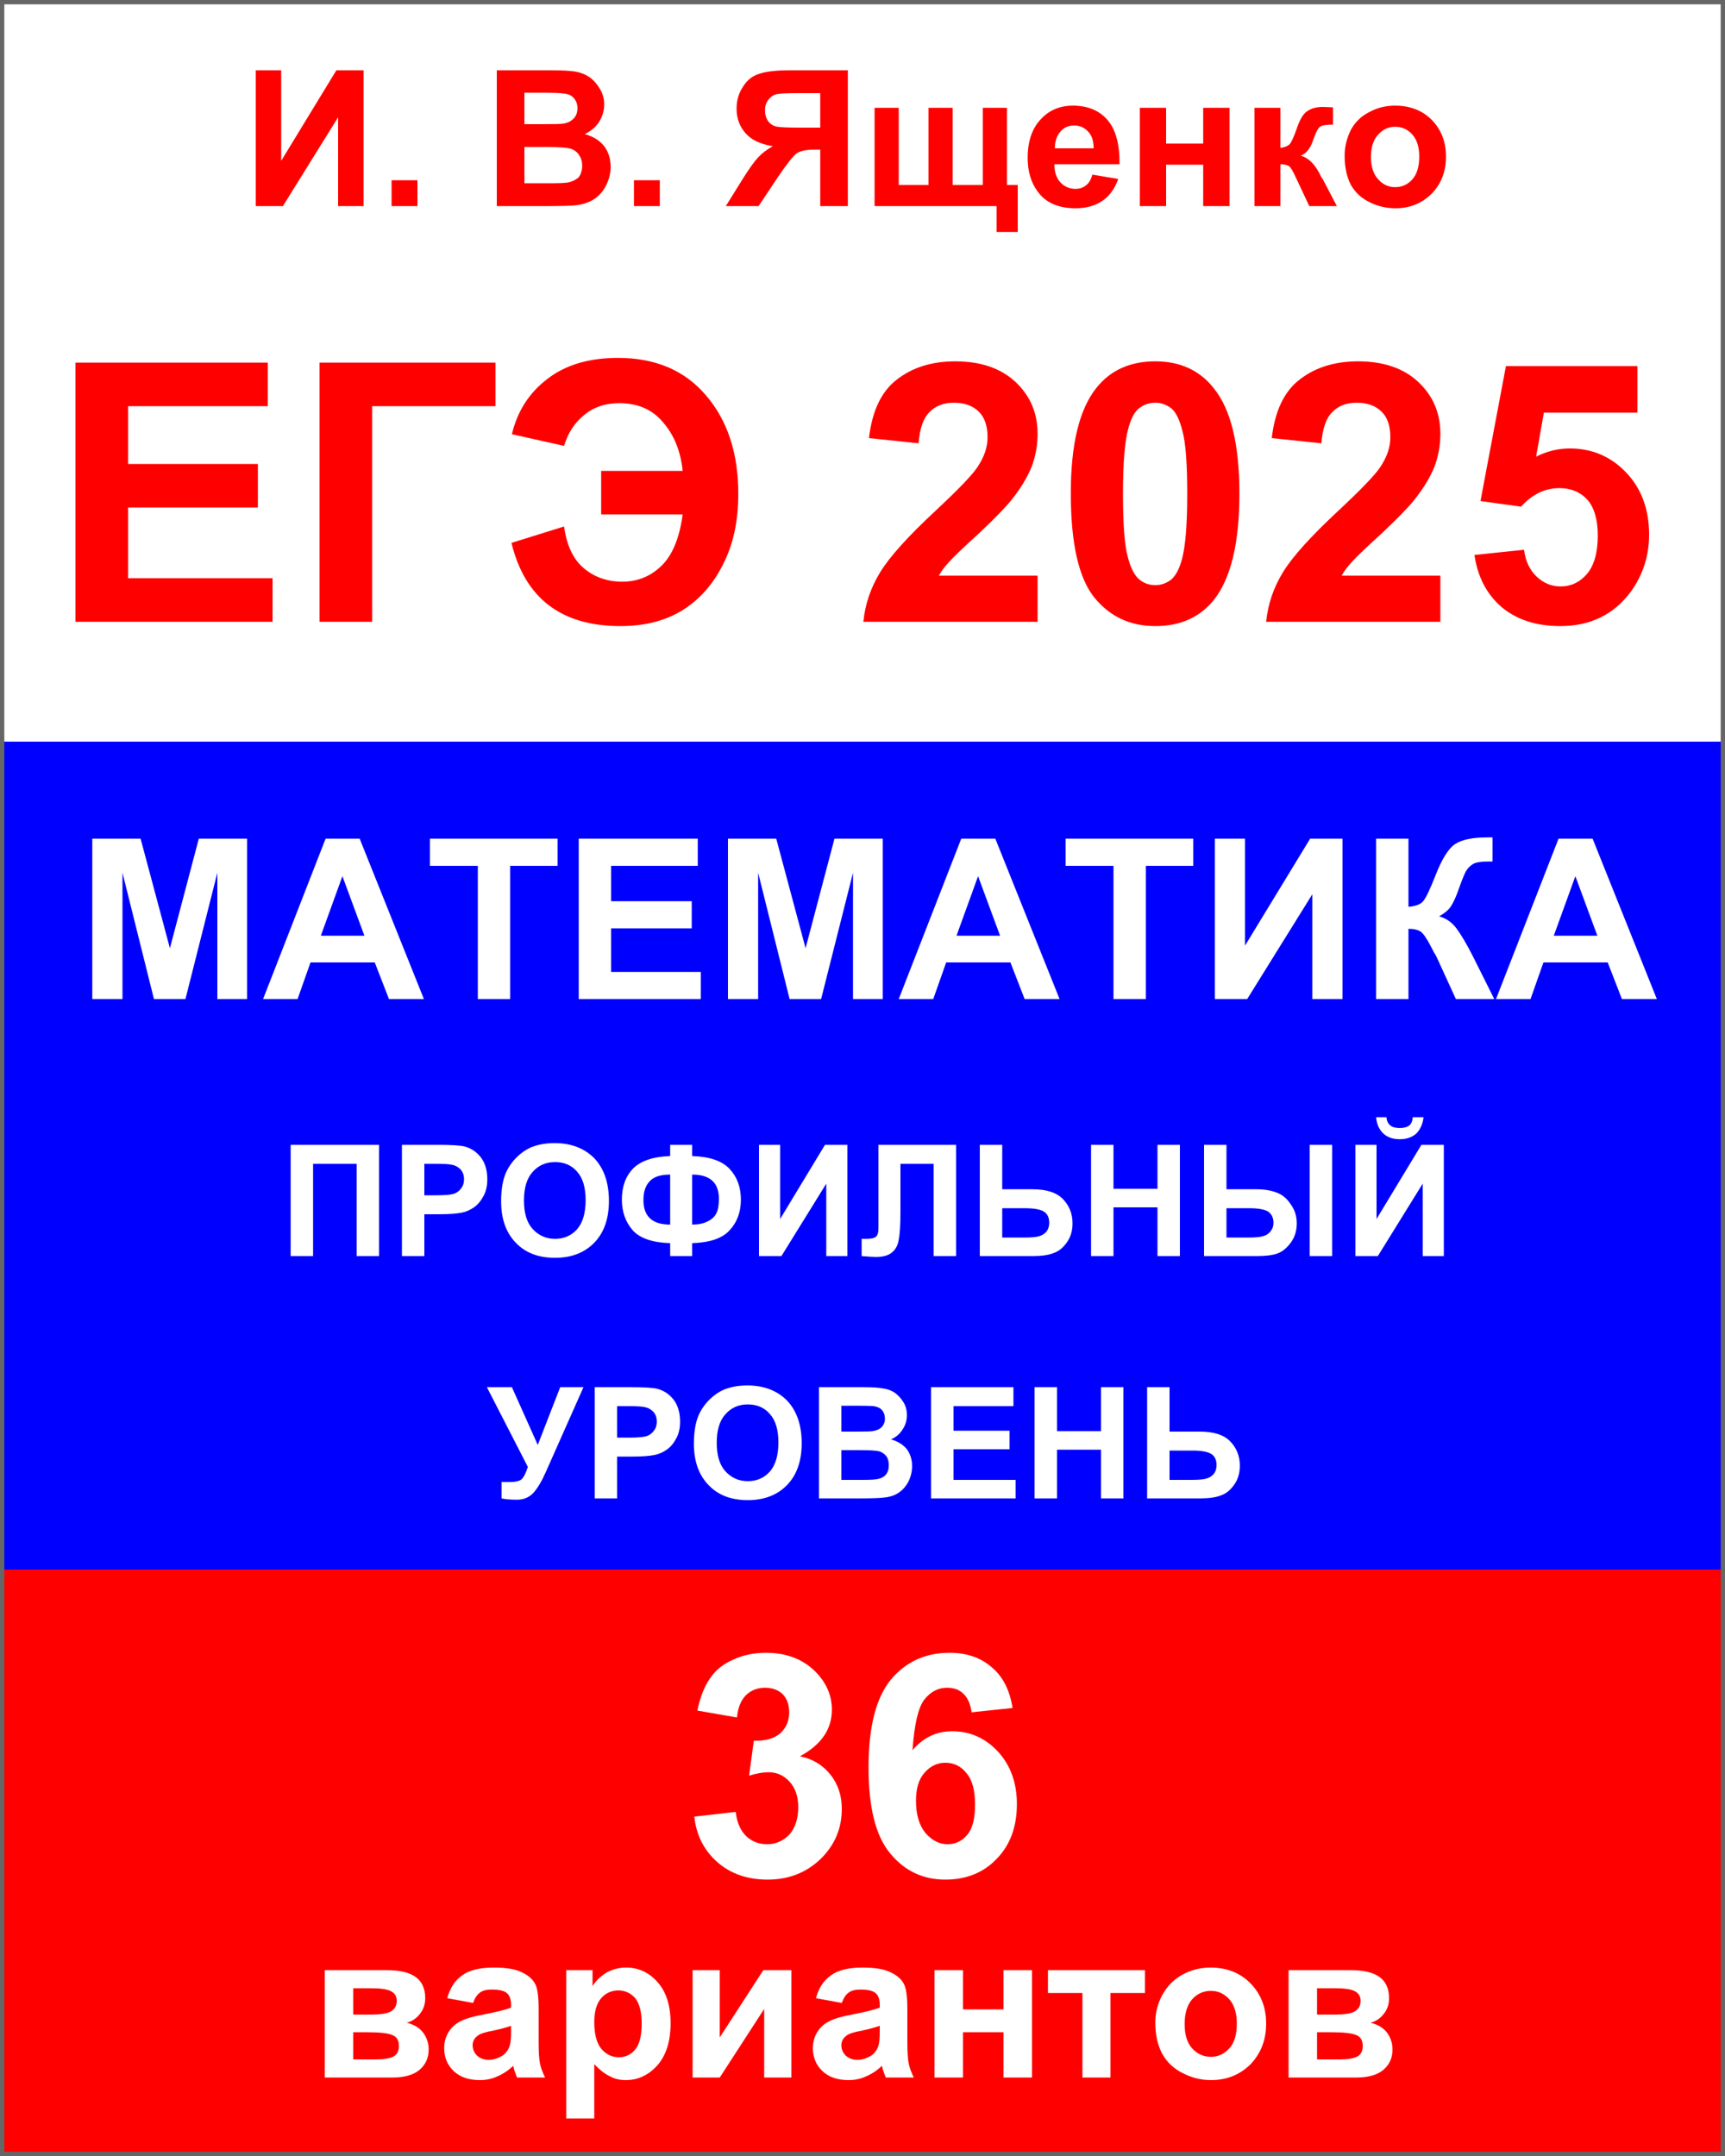
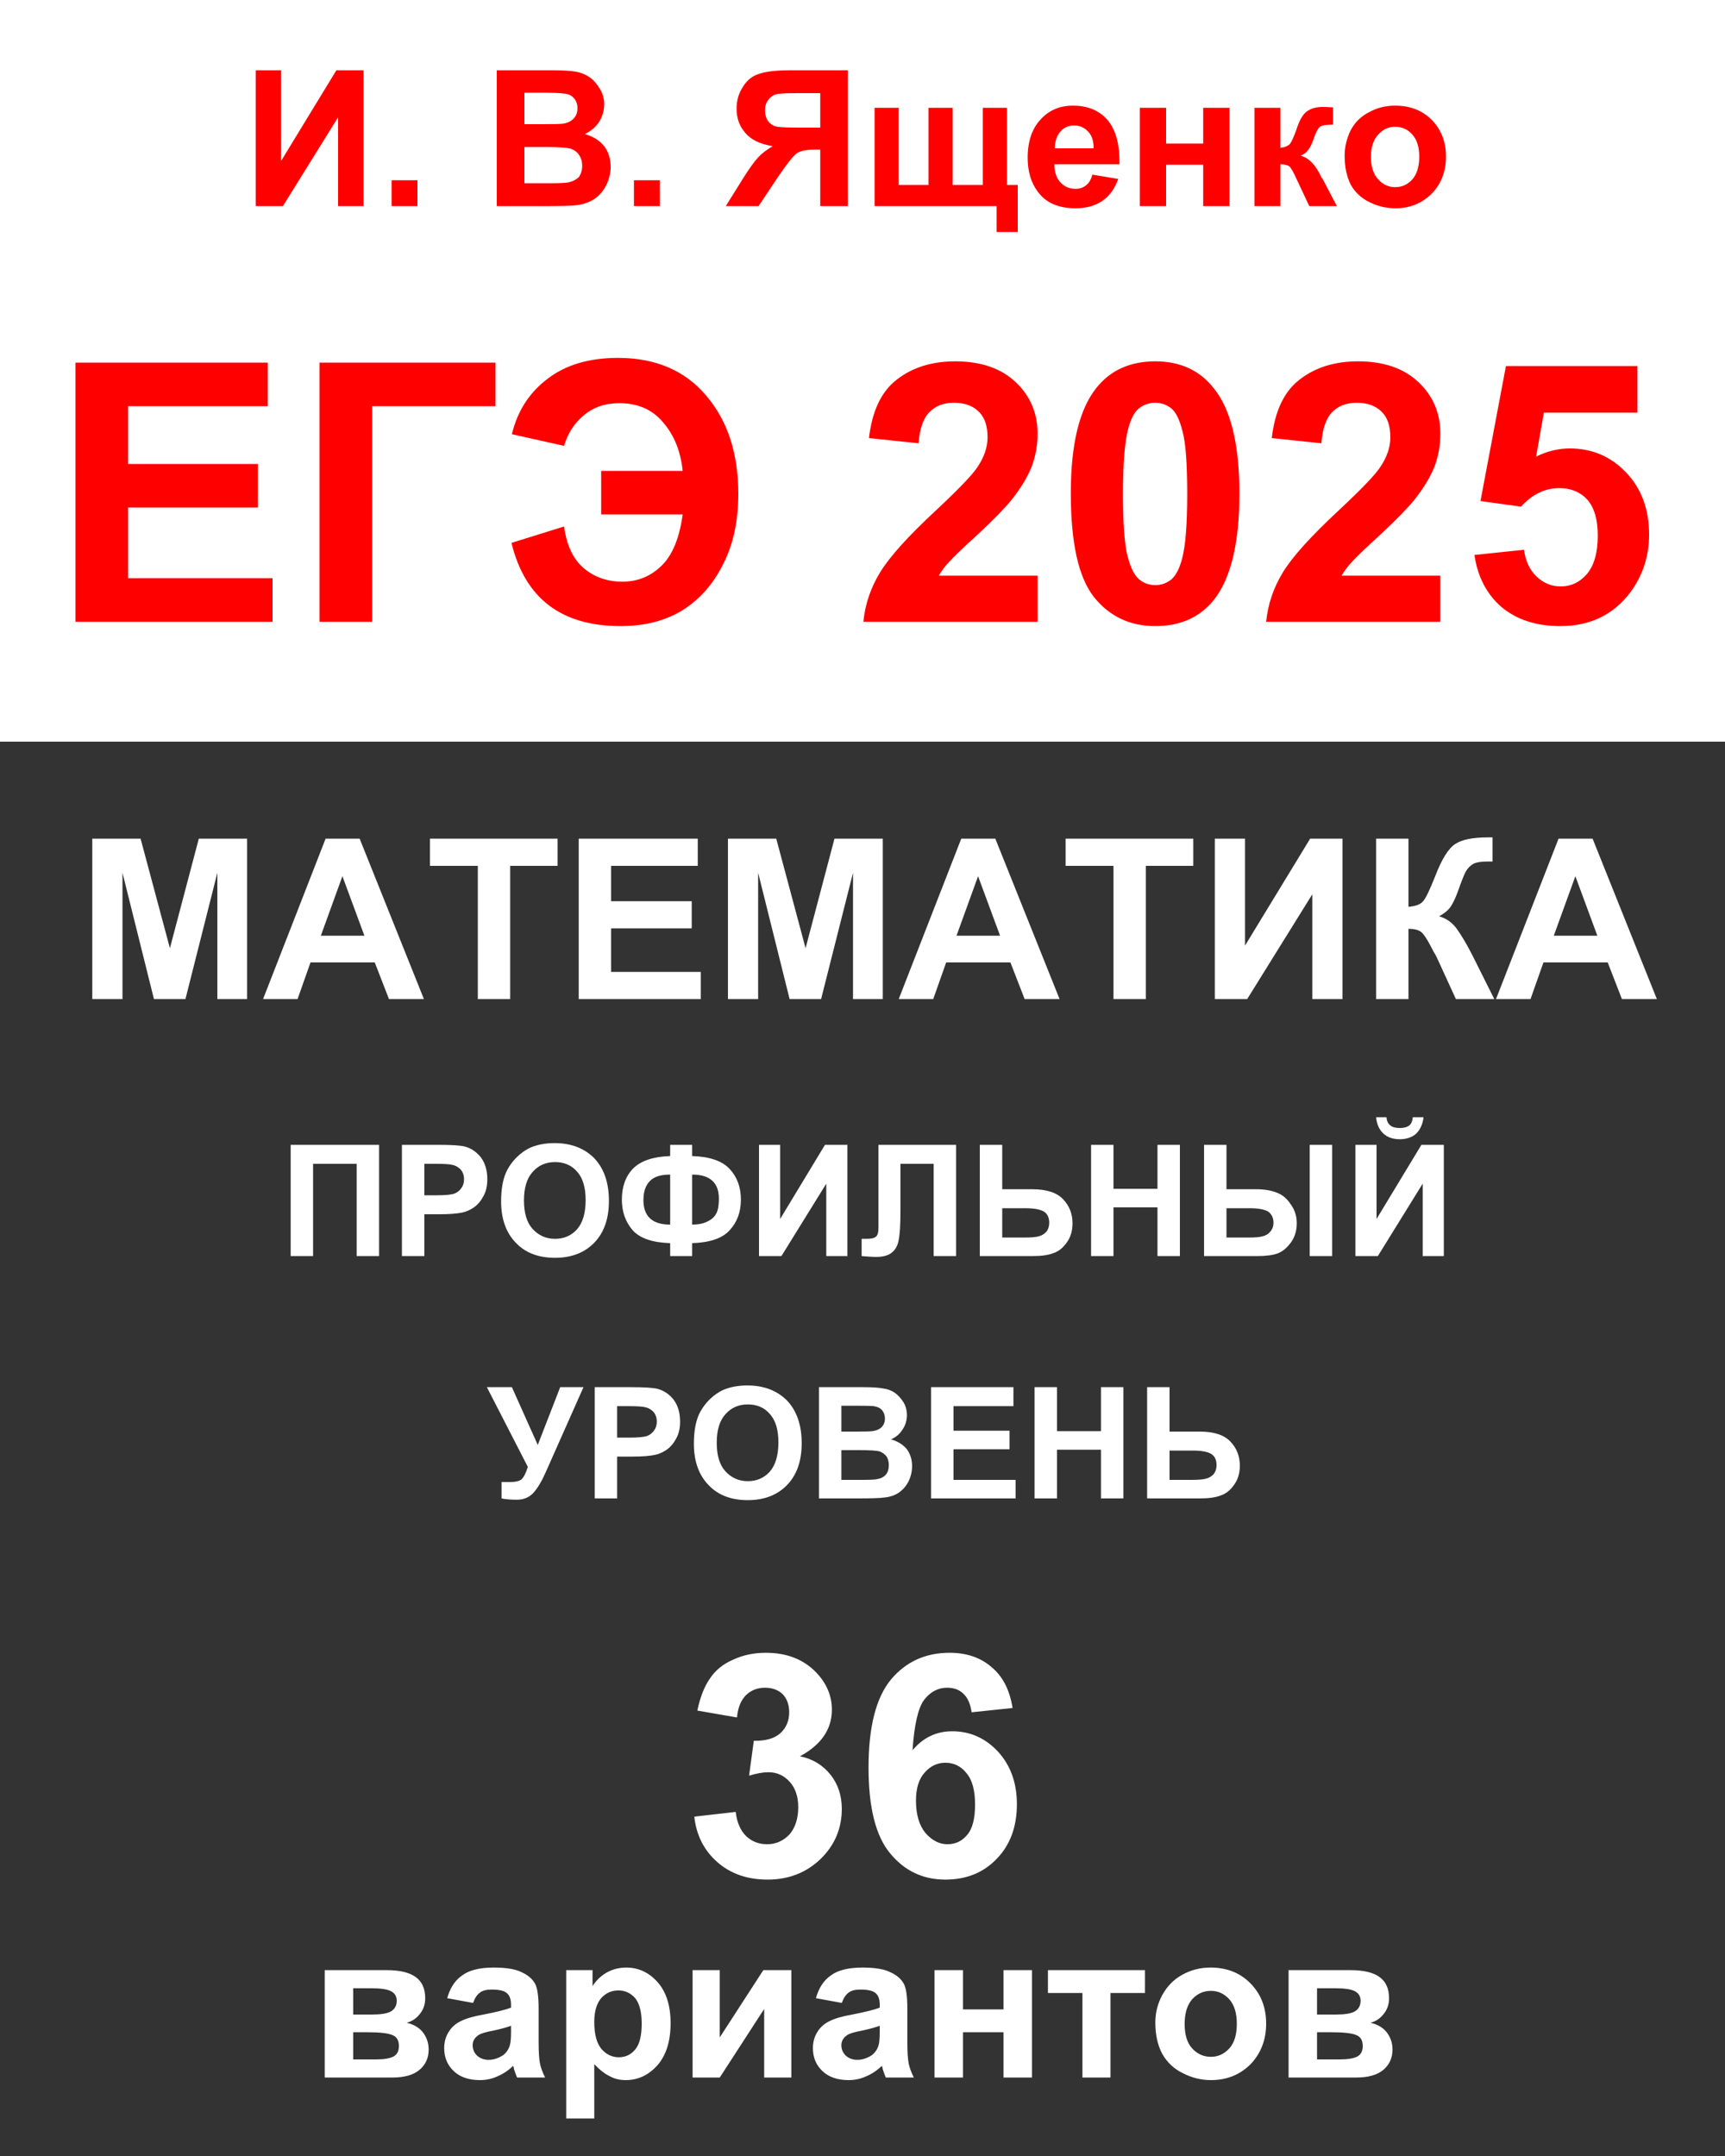
<svg xmlns="http://www.w3.org/2000/svg" xmlns:xlink="http://www.w3.org/1999/xlink" version="1.1" preserveAspectRatio="none" x="0px" y="0px" width="200px" height="250px" viewBox="0 0 200 250">
  <rect x="0" y="0" width="200" height="250" fill="#333333" stroke="none" />
  <defs>
    <g id="Layer1_0_FILL">
-       <path fill="#FF0000" stroke="none" d=" M 200 250 L 200 182 0 182 0 250 200 250 Z" />
-       <path fill="#0000FF" stroke="none" d=" M 200 182 L 200 86 0 86 0 182 200 182 Z" />
      <path fill="#FFFFFF" stroke="none" d=" M 200 86 L 200 0 0 0 0 86 200 86 Z" />
    </g>
    <g id="Layer0_0_FILL">
      <path fill="#FFFFFF" stroke="none" d=" M 119.65 228.45 L 116.35 228.45 116.35 233 111.65 233 111.65 228.45 108.35 228.45 108.35 240.9 111.65 240.9 111.65 235.65 116.35 235.65 116.35 240.9 119.65 240.9 119.65 228.45 M 83.45 236.25 L 83.45 228.45 80.3 228.45 80.3 240.9 83.45 240.9 88.6 232.95 88.6 240.9 91.75 240.9 91.75 228.45 88.5 228.45 83.45 236.25 M 97.6 232.25 Q 97.9 231.4 98.4 231.05 98.85 230.7 99.75 230.7 101.05 230.7 101.5 231.1 102 231.5 102 232.45 L 102 232.8 Q 101.1 233.15 98.8 233.6 97.1 233.9 96.2 234.35 95.25 234.8 94.75 235.65 94.25 236.45 94.25 237.5 94.25 239.1 95.35 240.15 96.45 241.2 98.4 241.2 99.5 241.2 100.45 240.75 101.4 240.35 102.25 239.55 102.3 239.65 102.35 239.95 102.55 240.55 102.7 240.9 L 105.95 240.9 Q 105.5 240 105.35 239.25 105.2 238.45 105.2 236.8 L 105.2 232.95 Q 105.2 230.8 104.8 230.05 104.35 229.2 103.25 228.7 102.2 228.15 100 228.15 97.55 228.15 96.35 229.05 95.1 229.9 94.6 231.7 L 97.6 232.25 M 97.55 237.15 Q 97.55 236.45 98.2 236 98.6 235.7 100 235.45 101.35 235.15 102 234.9 L 102 235.6 Q 102 236.75 101.85 237.2 101.65 237.85 101.1 238.3 100.25 238.85 99.4 238.85 98.6 238.85 98.05 238.35 97.55 237.85 97.55 237.15 M 158.9 234.55 Q 159.85 234.3 160.45 233.5 161.05 232.75 161.05 231.7 161.05 230.05 159.95 229.25 158.85 228.45 156.6 228.45 L 149.4 228.45 149.4 240.9 157.25 240.9 Q 159.35 240.9 160.4 240 161.45 239.1 161.45 237.65 161.45 236.6 160.85 235.75 160.2 234.85 158.9 234.55 M 152.7 233.6 L 152.7 230.55 154.85 230.55 Q 156.45 230.55 157.1 230.9 157.75 231.25 157.75 232 157.75 232.85 157.05 233.25 156.4 233.6 154.85 233.6 L 152.7 233.6 M 158 237.25 Q 158 238.1 157.4 238.45 156.75 238.8 155.35 238.8 L 152.7 238.8 152.7 235.65 154.4 235.65 Q 156.55 235.65 157.3 236 158 236.3 158 237.25 M 134.75 231.35 Q 133.95 232.85 133.95 234.5 133.95 236.65 134.75 238.15 135.6 239.65 137.15 240.4 138.7 241.2 140.4 241.2 143.15 241.2 145 239.35 146.8 237.45 146.8 234.65 146.8 231.85 145 230 143.2 228.15 140.35 228.15 138.55 228.15 137.05 229 135.6 229.8 134.75 231.35 M 138.2 231.85 Q 139.1 230.85 140.4 230.85 141.65 230.85 142.55 231.85 143.4 232.85 143.4 234.65 143.4 236.55 142.55 237.5 141.65 238.5 140.4 238.5 139.1 238.5 138.2 237.5 137.35 236.55 137.35 234.7 137.35 232.85 138.2 231.85 M 132.75 231.1 L 132.75 228.45 121.5 228.45 121.5 231.1 125.5 231.1 125.5 240.9 128.75 240.9 128.75 231.1 132.75 231.1 M 76.25 229.85 Q 74.75 228.15 72.6 228.15 71.35 228.15 70.3 228.75 69.3 229.35 68.7 230.3 L 68.7 228.45 65.65 228.45 65.65 245.65 68.9 245.65 68.9 239.35 Q 69.85 240.35 70.7 240.75 71.5 241.2 72.55 241.2 74.7 241.2 76.25 239.45 77.75 237.7 77.75 234.6 77.75 231.55 76.25 229.85 M 73.65 231.7 Q 74.4 232.65 74.4 234.65 74.4 236.75 73.65 237.65 72.9 238.55 71.75 238.55 70.55 238.55 69.7 237.55 68.9 236.55 68.9 234.45 68.9 232.65 69.7 231.7 70.5 230.8 71.7 230.8 72.85 230.8 73.65 231.7 M 60.5 228.7 Q 59.45 228.15 57.25 228.15 54.8 228.15 53.6 229.05 52.35 229.9 51.85 231.7 L 54.85 232.25 Q 55.15 231.4 55.65 231.05 56.1 230.7 57 230.7 58.3 230.7 58.75 231.1 59.25 231.5 59.25 232.45 L 59.25 232.8 Q 58.35 233.15 56.05 233.6 54.35 233.9 53.45 234.35 52.5 234.8 52 235.65 51.5 236.45 51.5 237.5 51.5 239.1 52.6 240.15 53.7 241.2 55.65 241.2 56.75 241.2 57.7 240.75 58.65 240.35 59.5 239.55 59.55 239.65 59.6 239.95 59.8 240.55 59.95 240.9 L 63.2 240.9 Q 62.75 240 62.6 239.25 62.45 238.45 62.45 236.8 L 62.45 232.95 Q 62.45 230.8 62.05 230.05 61.6 229.2 60.5 228.7 M 59.25 235.6 Q 59.25 236.75 59.1 237.2 58.9 237.85 58.35 238.3 57.5 238.85 56.65 238.85 55.85 238.85 55.3 238.35 54.8 237.85 54.8 237.15 54.8 236.45 55.45 236 55.85 235.7 57.25 235.45 58.6 235.15 59.25 234.9 L 59.25 235.6 M 49.3 231.7 Q 49.3 230.05 48.2 229.25 47.1 228.45 44.85 228.45 L 37.65 228.45 37.65 240.9 45.5 240.9 Q 47.6 240.9 48.65 240 49.7 239.1 49.7 237.65 49.7 236.6 49.1 235.75 48.45 234.85 47.15 234.55 48.1 234.3 48.7 233.5 49.3 232.75 49.3 231.7 M 40.95 233.6 L 40.95 230.55 43.1 230.55 Q 44.7 230.55 45.35 230.9 46 231.25 46 232 46 232.85 45.3 233.25 44.65 233.6 43.1 233.6 L 40.95 233.6 M 46.25 237.25 Q 46.25 238.1 45.65 238.45 45 238.8 43.6 238.8 L 40.95 238.8 40.95 235.65 42.65 235.65 Q 44.8 235.65 45.55 236 46.25 236.3 46.25 237.25 M 114.95 193.3 Q 113.05 191.65 110.1 191.65 105.9 191.65 103.3 194.75 100.7 197.9 100.7 204.95 100.7 211.9 103.2 214.9 105.7 217.95 109.6 217.95 113.25 217.95 115.55 215.55 117.9 213.15 117.9 209.2 117.9 205.5 115.7 203.1 113.5 200.75 110.4 200.75 107.65 200.75 105.8 202.95 106.1 198.5 107.15 197.1 108.25 195.7 109.8 195.7 111 195.7 111.7 196.4 112.45 197.1 112.65 198.55 L 117.4 198.05 Q 116.9 194.9 114.95 193.3 M 112.05 205.6 Q 113.05 206.75 113.05 209.25 113.05 211.7 112.15 212.75 111.25 213.85 109.85 213.85 108.45 213.85 107.3 212.55 106.2 211.2 106.2 208.8 106.2 206.65 107.2 205.55 108.2 204.4 109.6 204.4 111.1 204.4 112.05 205.6 M 94.65 193.95 Q 92.45 191.65 88.8 191.65 86.7 191.65 85 192.45 83.25 193.2 82.3 194.65 81.35 196 80.85 198.35 L 85.45 199.15 Q 85.6 197.45 86.5 196.55 87.4 195.7 88.7 195.7 89.95 195.7 90.75 196.45 91.5 197.25 91.5 198.55 91.5 200.05 90.45 201 89.4 201.9 87.4 201.85 L 86.85 205.9 Q 88.15 205.5 89.1 205.5 90.55 205.5 91.55 206.6 92.55 207.7 92.55 209.55 92.55 211.5 91.55 212.7 90.45 213.85 88.95 213.85 87.5 213.85 86.5 212.9 85.5 211.9 85.3 210.1 L 80.5 210.65 Q 80.85 213.9 83.2 215.95 85.5 217.95 89 217.95 92.65 217.95 95.15 215.55 97.6 213.15 97.6 209.75 97.6 207.45 96.3 205.8 94.95 204.1 92.75 203.65 96.45 201.65 96.45 198.25 96.45 195.85 94.65 193.95 M 143.1 172.15 Q 143.75 171.25 143.75 169.95 143.75 168.3 142.65 167.15 141.55 166 139.1 166 L 135.6 166 135.6 160.85 133 160.85 133 173.75 139.1 173.75 Q 140.7 173.75 141.55 173.4 142.45 173.1 143.1 172.15 M 135.6 171.6 L 135.6 168.2 138.25 168.2 Q 139.8 168.2 140.45 168.6 141.05 169 141.05 169.9 141.05 170.5 140.7 170.95 140.3 171.35 139.85 171.45 139.4 171.6 138.15 171.6 L 135.6 171.6 M 119.95 160.85 L 119.95 173.75 122.55 173.75 122.55 168.1 127.65 168.1 127.65 173.75 130.25 173.75 130.25 160.85 127.65 160.85 127.65 165.95 122.55 165.95 122.55 160.85 119.95 160.85 M 83.9 161.15 Q 83 161.55 82.25 162.3 81.45 163.1 81 164.1 80.45 165.4 80.45 167.4 80.45 170.45 82.15 172.2 83.8 173.95 86.7 173.95 89.55 173.95 91.25 172.2 92.95 170.45 92.95 167.35 92.95 164.2 91.25 162.4 89.5 160.65 86.65 160.65 85.1 160.65 83.9 161.15 M 86.7 162.85 Q 88.3 162.85 89.25 163.95 90.25 165.05 90.25 167.25 90.25 169.5 89.25 170.65 88.25 171.75 86.7 171.75 85.15 171.75 84.1 170.6 83.1 169.5 83.1 167.3 83.1 165.1 84.1 164 85.1 162.85 86.7 162.85 M 103.3 166.9 Q 104.15 166.55 104.65 165.75 105.15 165 105.15 164.1 105.15 163.25 104.75 162.6 104.35 161.95 103.75 161.5 103.15 161.1 102.4 161 101.65 160.85 100.1 160.85 L 94.95 160.85 94.95 173.75 99.35 173.75 Q 101.85 173.75 102.5 173.65 103.55 173.55 104.25 173.05 104.95 172.55 105.35 171.75 105.75 170.9 105.75 170 105.75 168.9 105.15 168.05 104.5 167.25 103.3 166.9 M 102.6 164.5 Q 102.6 165.1 102.2 165.5 101.85 165.85 101.15 165.95 100.8 166 99.3 166 L 97.55 166 97.55 163 99.05 163 Q 100.9 163 101.3 163.05 101.95 163.15 102.25 163.5 102.6 163.9 102.6 164.5 M 102.7 171 Q 102.35 171.4 101.75 171.5 101.4 171.6 100 171.6 L 97.55 171.6 97.55 168.15 99.65 168.15 Q 101.45 168.15 102 168.3 102.5 168.5 102.8 168.9 103.05 169.3 103.05 169.9 103.05 170.6 102.7 171 M 110.55 165.9 L 110.55 163.05 117.5 163.05 117.5 160.85 107.95 160.85 107.95 173.75 117.75 173.75 117.75 171.6 110.55 171.6 110.55 168.05 117.05 168.05 117.05 165.9 110.55 165.9 M 78.4 166.8 Q 78.85 166 78.85 164.85 78.85 163.3 78.1 162.3 77.35 161.35 76.25 161.05 75.5 160.85 73.15 160.85 L 68.95 160.85 68.95 173.75 71.55 173.75 71.55 168.9 73.25 168.9 Q 75 168.9 75.95 168.7 76.65 168.55 77.3 168.1 77.95 167.65 78.4 166.8 M 71.55 166.7 L 71.55 163.05 72.8 163.05 Q 74.2 163.05 74.7 163.15 75.3 163.25 75.75 163.7 76.15 164.15 76.15 164.85 76.15 165.45 75.85 165.85 75.55 166.3 75.05 166.5 74.5 166.7 73 166.7 L 71.55 166.7 M 99.9 143.65 L 99.9 145.65 Q 101.1 145.75 101.55 145.75 102.85 145.75 103.45 145.2 104.05 144.7 104.2 143.75 104.4 142.8 104.4 140.45 L 104.4 134.95 108.25 134.95 108.25 145.65 110.85 145.65 110.85 132.75 101.85 132.75 101.85 142.35 Q 101.85 143.2 101.55 143.4 101.3 143.65 100.45 143.65 L 99.9 143.65 M 98.25 132.75 L 95.65 132.75 90.45 141.35 90.45 132.75 88 132.75 88 145.65 90.6 145.65 95.8 137.25 95.8 145.65 98.25 145.65 98.25 132.75 M 154.45 132.75 L 151.85 132.75 151.85 145.65 154.45 145.65 154.45 132.75 M 139.6 132.75 L 139.6 145.65 145.65 145.65 Q 147.3 145.65 148.1 145.35 148.95 145.05 149.65 144.1 150.35 143.15 150.35 141.85 150.35 140.6 149.65 139.65 149 138.65 148.05 138.3 147.05 137.9 145.65 137.9 L 142.2 137.9 142.2 132.75 139.6 132.75 M 147.05 140.5 Q 147.65 140.95 147.65 141.8 147.65 142.4 147.25 142.85 146.9 143.25 146.4 143.35 145.95 143.5 144.7 143.5 L 142.2 143.5 142.2 140.1 144.85 140.1 Q 146.4 140.1 147.05 140.5 M 122.15 145.3 Q 123.05 145 123.7 144.05 124.35 143.15 124.35 141.85 124.35 140.2 123.25 139.05 122.15 137.9 119.7 137.9 L 116.2 137.9 116.2 132.75 113.6 132.75 113.6 145.65 119.7 145.65 Q 121.3 145.65 122.15 145.3 M 118.75 143.5 L 116.2 143.5 116.2 140.1 118.85 140.1 Q 120.4 140.1 121.05 140.5 121.65 140.9 121.65 141.8 121.65 142.4 121.3 142.85 120.9 143.25 120.45 143.35 120 143.5 118.75 143.5 M 136.8 132.75 L 134.2 132.75 134.2 137.85 129.1 137.85 129.1 132.75 126.5 132.75 126.5 145.65 129.1 145.65 129.1 140 134.2 140 134.2 145.65 136.8 145.65 136.8 132.75 M 64.95 160.85 L 62.35 167.55 59.35 160.85 56.45 160.85 61.2 170.1 Q 60.85 171.2 60.45 171.55 60.05 171.85 59.15 171.85 58.7 171.85 58.15 171.85 L 58.15 173.75 Q 58.8 173.9 59.95 173.9 61.1 173.9 61.85 173.1 62.6 172.25 63.3 170.65 L 67.65 160.85 64.95 160.85 M 80.25 134.05 L 80.25 132.75 77.7 132.75 77.7 134.05 Q 74.75 134.15 73.4 135.5 72.1 136.85 72.1 139.1 72.1 141.2 73.35 142.65 74.6 144.05 77.7 144.15 L 77.7 145.65 80.25 145.65 80.25 144.15 Q 83.35 144.05 84.6 142.65 85.9 141.25 85.9 139.1 85.9 136.95 84.6 135.55 83.3 134.15 80.25 134.05 M 80.25 142 L 80.25 136.2 Q 83.35 136.2 83.35 139 83.35 140.15 83.05 140.7 82.75 141.3 82 141.65 81.3 142 80.25 142 M 77.7 136.2 L 77.7 142 Q 74.6 142 74.6 139.15 74.6 137.7 75.35 136.95 76.05 136.2 77.7 136.2 M 59.9 134.2 Q 59.1 135 58.65 136 58.1 137.3 58.1 139.3 58.1 142.35 59.8 144.1 61.45 145.85 64.35 145.85 67.2 145.85 68.9 144.1 70.6 142.35 70.6 139.25 70.6 136.1 68.9 134.3 67.15 132.55 64.3 132.55 62.75 132.55 61.55 133.05 60.65 133.45 59.9 134.2 M 61.75 135.9 Q 62.75 134.75 64.35 134.75 65.95 134.75 66.9 135.85 67.9 136.95 67.9 139.15 67.9 141.4 66.9 142.55 65.9 143.65 64.35 143.65 62.8 143.65 61.75 142.5 60.75 141.4 60.75 139.2 60.75 137 61.75 135.9 M 167.4 132.75 L 164.8 132.75 159.6 141.35 159.6 132.75 157.15 132.75 157.15 145.65 159.75 145.65 164.95 137.25 164.95 145.65 167.4 145.65 167.4 132.75 M 163.8 129.55 Q 163.75 130.2 163.4 130.5 163 130.8 162.3 130.8 161.55 130.8 161.2 130.5 160.8 130.2 160.75 129.55 L 159.55 129.55 Q 159.65 130.75 160.4 131.45 161.1 132.1 162.3 132.1 163.45 132.1 164.2 131.45 164.9 130.75 165.05 129.55 L 163.8 129.55 M 53.9 132.95 Q 53.15 132.75 50.8 132.75 L 46.6 132.75 46.6 145.65 49.2 145.65 49.2 140.8 50.9 140.8 Q 52.65 140.8 53.6 140.6 54.3 140.45 54.95 140 55.6 139.55 56.05 138.7 56.5 137.9 56.5 136.75 56.5 135.2 55.75 134.2 55 133.25 53.9 132.95 M 52.35 135.05 Q 52.95 135.15 53.4 135.6 53.8 136.05 53.8 136.75 53.8 137.35 53.5 137.75 53.2 138.2 52.7 138.4 52.15 138.6 50.65 138.6 L 49.2 138.6 49.2 134.95 50.45 134.95 Q 51.85 134.95 52.35 135.05 M 41.35 134.95 L 41.35 145.65 43.95 145.65 43.95 132.75 33.7 132.75 33.7 145.65 36.3 145.65 36.3 134.95 41.35 134.95 M 184.65 97.25 L 180.7 97.25 173.45 115.85 177.45 115.85 178.95 111.6 186.4 111.6 188.05 115.85 192.1 115.85 184.65 97.25 M 182.65 101.6 L 185.2 108.5 180.15 108.5 182.65 101.6 M 173.05 97.1 Q 172.65 97.1 172.5 97.1 169.9 97.1 168.75 97.85 167.55 98.6 166.4 101.6 165.45 104 165 104.5 164.55 105.05 163.3 105.15 L 163.3 97.25 159.55 97.25 159.55 115.85 163.3 115.85 163.3 107.7 Q 164.25 107.7 164.75 108.05 165.2 108.4 165.9 109.75 166.3 110.55 166.4 110.65 166.55 110.95 166.6 111.05 L 168.8 115.85 173.25 115.85 170.7 110.75 Q 169.7 108.8 168.9 107.7 168.1 106.6 166.85 106.25 167.85 105.7 168.25 105.05 168.65 104.4 169 103.45 169.65 101.6 169.95 101.05 170.3 100.45 170.85 100.15 171.35 99.9 172.5 99.9 L 173.05 99.9 173.05 97.1 M 155.65 97.25 L 151.9 97.25 144.35 109.65 144.35 97.25 140.85 97.25 140.85 115.85 144.6 115.85 152.15 103.7 152.15 115.85 155.65 115.85 155.65 97.25 M 138.35 97.25 L 123.55 97.25 123.55 100.4 129.1 100.4 129.1 115.85 132.85 115.85 132.85 100.4 138.35 100.4 138.35 97.25 M 115.4 97.25 L 111.45 97.25 104.2 115.85 108.2 115.85 109.7 111.6 117.15 111.6 118.8 115.85 122.85 115.85 115.4 97.25 M 115.95 108.5 L 110.9 108.5 113.4 101.6 115.95 108.5 M 102.35 97.25 L 96.75 97.25 93.4 109.95 90 97.25 84.4 97.25 84.4 115.85 87.9 115.85 87.9 101.2 91.55 115.85 95.2 115.85 98.9 101.2 98.9 115.85 102.35 115.85 102.35 97.25 M 80.9 97.25 L 67.1 97.25 67.1 115.85 81.25 115.85 81.25 112.7 70.85 112.7 70.85 107.65 80.2 107.65 80.2 104.5 70.85 104.5 70.85 100.4 80.9 100.4 80.9 97.25 M 64.65 97.25 L 49.85 97.25 49.85 100.4 55.4 100.4 55.4 115.85 59.15 115.85 59.15 100.4 64.65 100.4 64.65 97.25 M 41.7 97.25 L 37.75 97.25 30.5 115.85 34.5 115.85 36 111.6 43.45 111.6 45.1 115.85 49.15 115.85 41.7 97.25 M 37.2 108.5 L 39.7 101.6 42.25 108.5 37.2 108.5 M 28.65 97.25 L 23.05 97.25 19.7 109.95 16.3 97.25 10.7 97.25 10.7 115.85 14.2 115.85 14.2 101.2 17.85 115.85 21.5 115.85 25.2 101.2 25.2 115.85 28.65 115.85 28.65 97.25 Z" />
      <path fill="#FF0000" stroke="none" d=" M 179 47.85 L 189.85 47.85 189.85 42.45 174.6 42.45 171.65 58.1 176.35 58.75 Q 178.3 56.6 180.8 56.6 182.8 56.6 184.05 57.95 185.25 59.35 185.25 62.1 185.25 65.05 184 66.55 182.75 68 180.95 68 179.35 68 178.15 66.85 176.95 65.7 176.7 63.75 L 170.95 64.35 Q 171.5 68.15 174.1 70.4 176.75 72.6 180.9 72.6 186.1 72.6 189.05 68.65 191.2 65.7 191.2 62 191.2 57.55 188.5 54.75 185.85 52 182 52 180 52 178.1 52.95 L 179 47.85 M 163.95 58 Q 165.55 56 166.3 54.15 167 52.3 167 50.3 167 46.7 164.45 44.3 161.9 41.9 157.45 41.9 153.4 41.9 150.7 44 148 46.05 147.45 50.8 L 153.2 51.4 Q 153.4 48.85 154.45 47.8 155.5 46.7 157.3 46.7 159.15 46.7 160.2 47.75 161.2 48.75 161.2 50.7 161.2 52.45 160 54.2 159.15 55.5 155.25 59.15 150.4 63.65 148.75 66.35 147.1 69.05 146.8 72.1 L 167 72.1 167 66.75 155.55 66.75 Q 156 65.95 156.75 65.15 157.45 64.35 160.2 61.85 162.9 59.3 163.95 58 M 31.05 47.1 L 31.05 42.05 8.75 42.05 8.75 72.1 31.6 72.1 31.6 67.05 14.85 67.05 14.85 58.85 29.9 58.85 29.9 53.8 14.85 53.8 14.85 47.1 31.05 47.1 M 57.45 47.1 L 57.45 42.05 37.05 42.05 37.05 72.1 43.15 72.1 43.15 47.1 57.45 47.1 M 83.85 65.4 Q 85.6 62 85.6 57.25 85.6 50.25 81.9 45.9 78.2 41.5 71.65 41.5 66.6 41.5 63.45 43.95 60.3 46.35 59.35 50.35 L 65.4 51.7 Q 66.05 49.5 67.7 48.15 69.35 46.75 71.8 46.75 75.05 46.75 76.9 49 78.8 51.2 79.15 54.6 L 69.7 54.6 69.7 59.65 79.15 59.65 Q 78.6 63.75 76.7 65.6 74.8 67.45 72.15 67.45 69.55 67.45 67.7 65.9 65.85 64.35 65.4 61.05 L 59.3 62.95 Q 61.65 72.6 71.95 72.6 76.15 72.6 79.15 70.75 82.15 68.85 83.85 65.4 M 110.6 46.7 Q 112.45 46.7 113.5 47.75 114.5 48.75 114.5 50.7 114.5 52.45 113.3 54.2 112.45 55.5 108.55 59.15 103.7 63.65 102.05 66.35 100.4 69.05 100.1 72.1 L 120.3 72.1 120.3 66.75 108.85 66.75 Q 109.3 65.95 110.05 65.15 110.75 64.35 113.5 61.85 116.2 59.3 117.25 58 118.85 56 119.6 54.15 120.3 52.3 120.3 50.3 120.3 46.7 117.75 44.3 115.2 41.9 110.75 41.9 106.7 41.9 104 44 101.3 46.05 100.75 50.8 L 106.5 51.4 Q 106.7 48.85 107.75 47.8 108.8 46.7 110.6 46.7 M 101.4 12.5 L 101.4 23.9 115.55 23.9 115.55 26.9 118 26.9 118 21.45 116.75 21.45 116.75 12.5 113.95 12.5 113.95 21.45 110.45 21.45 110.45 12.5 107.65 12.5 107.65 21.45 104.2 21.45 104.2 12.5 101.4 12.5 M 140.75 45.05 Q 138.3 41.9 133.95 41.9 129.55 41.9 127.1 45 124.15 48.7 124.15 57.2 124.15 65.85 126.85 69.25 129.55 72.6 133.95 72.6 138.3 72.6 140.75 69.55 143.7 65.8 143.7 57.25 143.7 48.7 140.75 45.05 M 132.05 47.35 Q 132.9 46.7 133.95 46.7 134.95 46.7 135.8 47.35 136.6 48 137.1 50 137.65 52 137.65 57.25 137.65 62.55 137.05 64.8 136.6 66.5 135.8 67.2 134.95 67.85 133.95 67.85 132.9 67.85 132.1 67.2 131.25 66.5 130.75 64.55 130.2 62.55 130.2 57.25 130.2 52 130.8 49.75 131.25 48 132.05 47.35 M 125.9 21.5 Q 125.4 21.9 124.7 21.9 123.65 21.9 122.95 21.15 122.25 20.4 122.25 19.05 L 129.8 19.05 Q 129.85 15.6 128.4 13.9 126.95 12.25 124.4 12.25 122.1 12.25 120.65 13.85 119.15 15.45 119.15 18.3 119.15 20.65 120.3 22.2 121.7 24.15 124.7 24.15 126.55 24.15 127.8 23.3 129.05 22.45 129.65 20.75 L 126.65 20.25 Q 126.4 21.15 125.9 21.5 M 124.55 14.55 Q 125.5 14.55 126.15 15.25 126.8 15.9 126.8 17.2 L 122.3 17.2 Q 122.3 16 122.95 15.25 123.55 14.55 124.55 14.55 M 142.55 23.9 L 142.55 12.5 139.5 12.5 139.5 16.65 135.2 16.65 135.2 12.5 132.15 12.5 132.15 23.9 135.2 23.9 135.2 19.1 139.5 19.1 139.5 23.9 142.55 23.9 M 151.55 12.9 Q 150.85 13.35 150.3 15.05 149.85 16.3 149.55 16.7 149.2 17.05 148.45 17.15 L 148.45 12.5 145.45 12.5 145.45 23.9 148.45 23.9 148.45 19.05 Q 149.15 19.05 149.5 19.3 149.8 19.6 150.25 20.6 L 151.8 23.9 155 23.9 153.35 20.75 Q 153.25 20.65 153.2 20.55 152.25 18.45 150.8 18.05 151.8 17.7 152.3 16.1 152.7 14.95 153.05 14.7 153.35 14.45 154.55 14.45 L 154.55 12.45 Q 153.7 12.4 153.35 12.4 152.25 12.4 151.55 12.9 M 167.65 18.15 Q 167.65 15.6 166 13.9 164.35 12.25 161.75 12.25 160.1 12.25 158.75 13 157.35 13.7 156.6 15.1 155.9 16.55 155.9 18.05 155.9 20 156.6 21.4 157.35 22.75 158.8 23.45 160.2 24.15 161.8 24.15 164.3 24.15 166 22.45 167.65 20.75 167.65 18.15 M 164.55 18.15 Q 164.55 19.9 163.75 20.8 162.95 21.7 161.75 21.7 160.6 21.7 159.8 20.8 158.95 19.9 158.95 18.2 158.95 16.5 159.8 15.6 160.6 14.7 161.75 14.7 162.95 14.7 163.75 15.6 164.55 16.5 164.55 18.15 M 42.15 23.9 L 42.15 8.15 39 8.15 32.6 18.65 32.6 8.15 29.65 8.15 29.65 23.9 32.8 23.9 39.2 13.6 39.2 23.9 42.15 23.9 M 45.4 23.9 L 48.4 23.9 48.4 20.9 45.4 20.9 45.4 23.9 M 73.5 20.9 L 73.5 23.9 76.5 23.9 76.5 20.9 73.5 20.9 M 66.7 8.3 Q 65.8 8.15 63.9 8.15 L 57.6 8.15 57.6 23.9 62.95 23.9 Q 66 23.9 66.8 23.8 68.05 23.65 68.95 23.05 69.8 22.45 70.3 21.45 70.8 20.4 70.8 19.35 70.8 17.95 70.05 16.95 69.25 15.95 67.8 15.55 68.85 15.05 69.45 14.15 70.05 13.2 70.05 12.1 70.05 11.1 69.55 10.3 69.05 9.45 68.35 8.95 67.6 8.45 66.7 8.3 M 60.8 10.75 L 62.6 10.75 Q 64.85 10.75 65.35 10.85 66.15 10.9 66.55 11.4 66.95 11.85 66.95 12.55 66.95 13.35 66.45 13.8 66 14.25 65.2 14.35 64.75 14.4 62.9 14.4 L 60.8 14.4 60.8 10.75 M 66.2 17.25 Q 66.85 17.5 67.15 18 67.5 18.5 67.5 19.2 67.5 20 67.1 20.55 66.6 21 65.9 21.15 65.45 21.25 63.75 21.25 L 60.8 21.25 60.8 17.05 63.35 17.05 Q 65.55 17.05 66.2 17.25 M 98.3 8.15 L 91.6 8.15 Q 89.25 8.15 88.05 8.55 86.85 8.9 86.15 10.05 85.4 11.15 85.4 12.6 85.4 14.25 86.4 15.4 87.4 16.6 89.6 16.95 88.55 17.55 87.9 18.25 87.2 19 86.05 20.85 L 84.15 23.9 87.95 23.9 90.25 20.45 Q 91.75 18.25 92.35 17.8 92.95 17.35 94.5 17.35 L 95.1 17.35 95.1 23.9 98.3 23.9 98.3 8.15 M 92.65 10.8 L 95.1 10.8 95.1 14.8 92.75 14.8 Q 90.8 14.8 90.15 14.7 89.5 14.6 89.1 14.1 88.7 13.6 88.7 12.75 88.7 12 89.15 11.5 89.55 11 90.15 10.9 90.75 10.8 92.65 10.8 Z" />
    </g>
-     <path id="Layer1_0_1_STROKES" stroke="#666666" stroke-width="1" stroke-linejoin="round" stroke-linecap="round" fill="none" d=" M 0 86 L 0 0 200 0 200 86 200 182 200 250 0 250 0 182 0 86 Z" />
  </defs>
  <g transform="matrix( 1, 0, 0, 1, 0,0) ">
    <use xlink:href="#Layer1_0_FILL" />
    <use xlink:href="#Layer1_0_1_STROKES" />
  </g>
  <g transform="matrix( 1, 0, 0, 1, 0,0) ">
    <use xlink:href="#Layer0_0_FILL" />
  </g>
</svg>